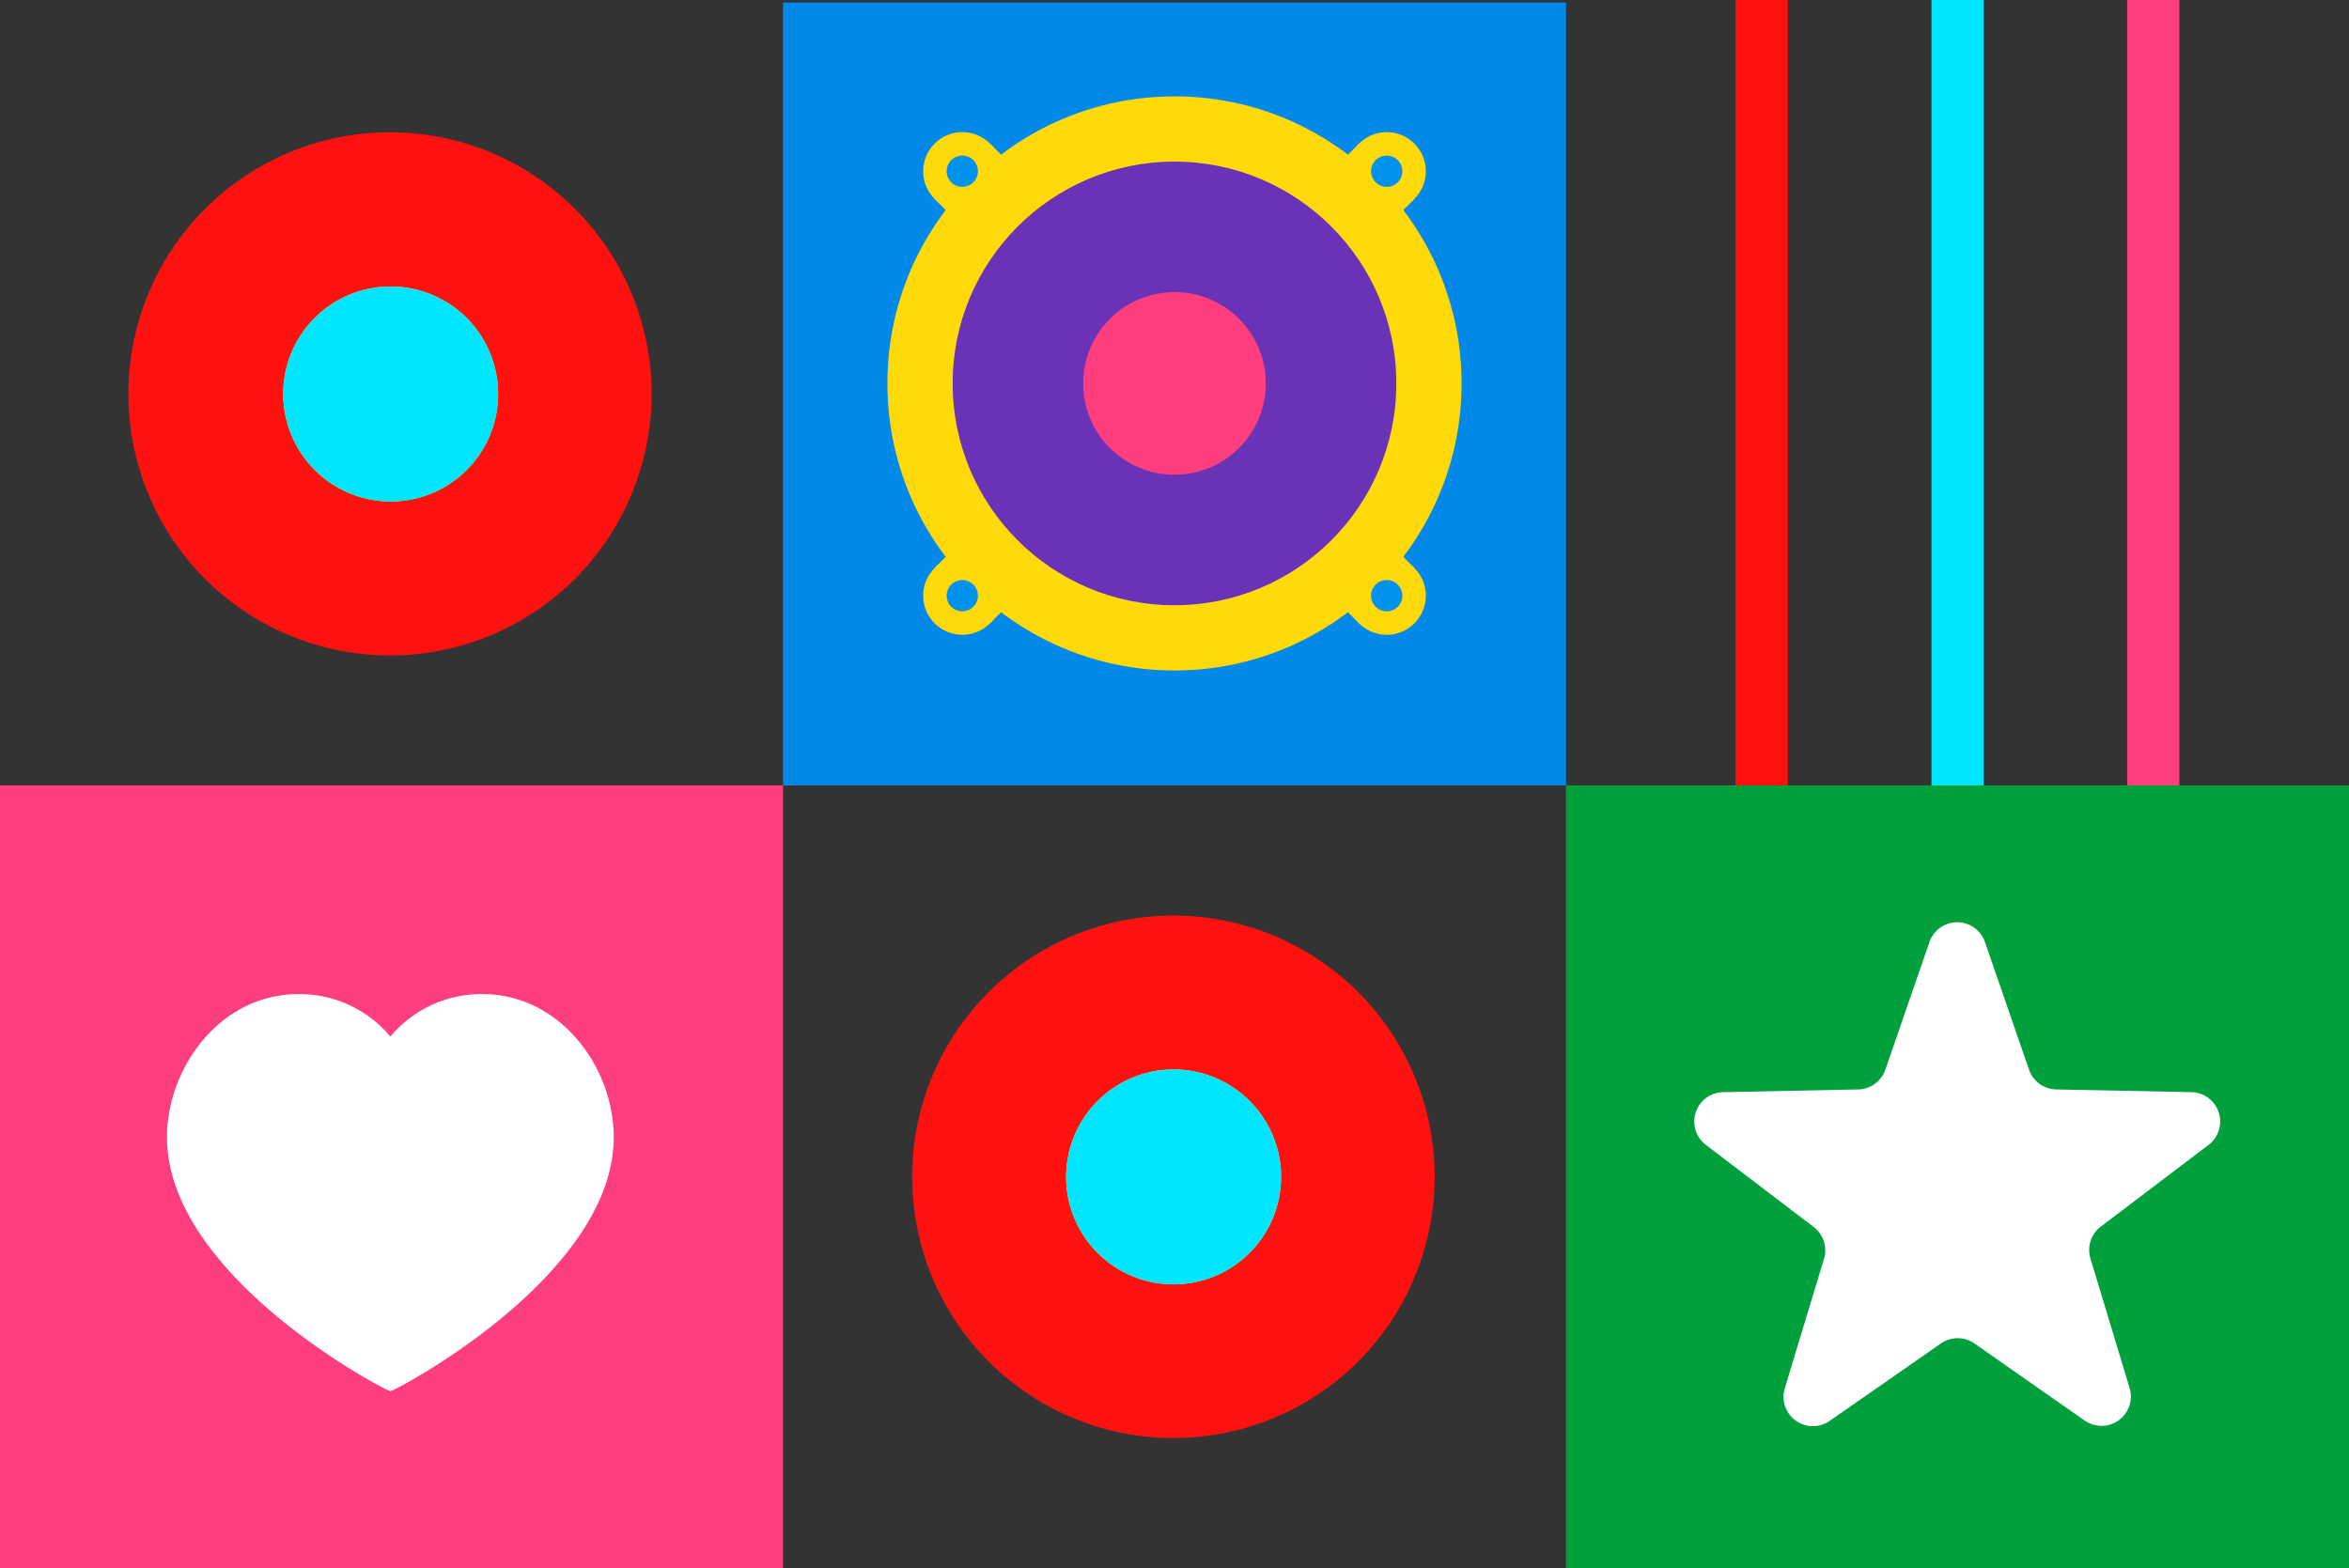
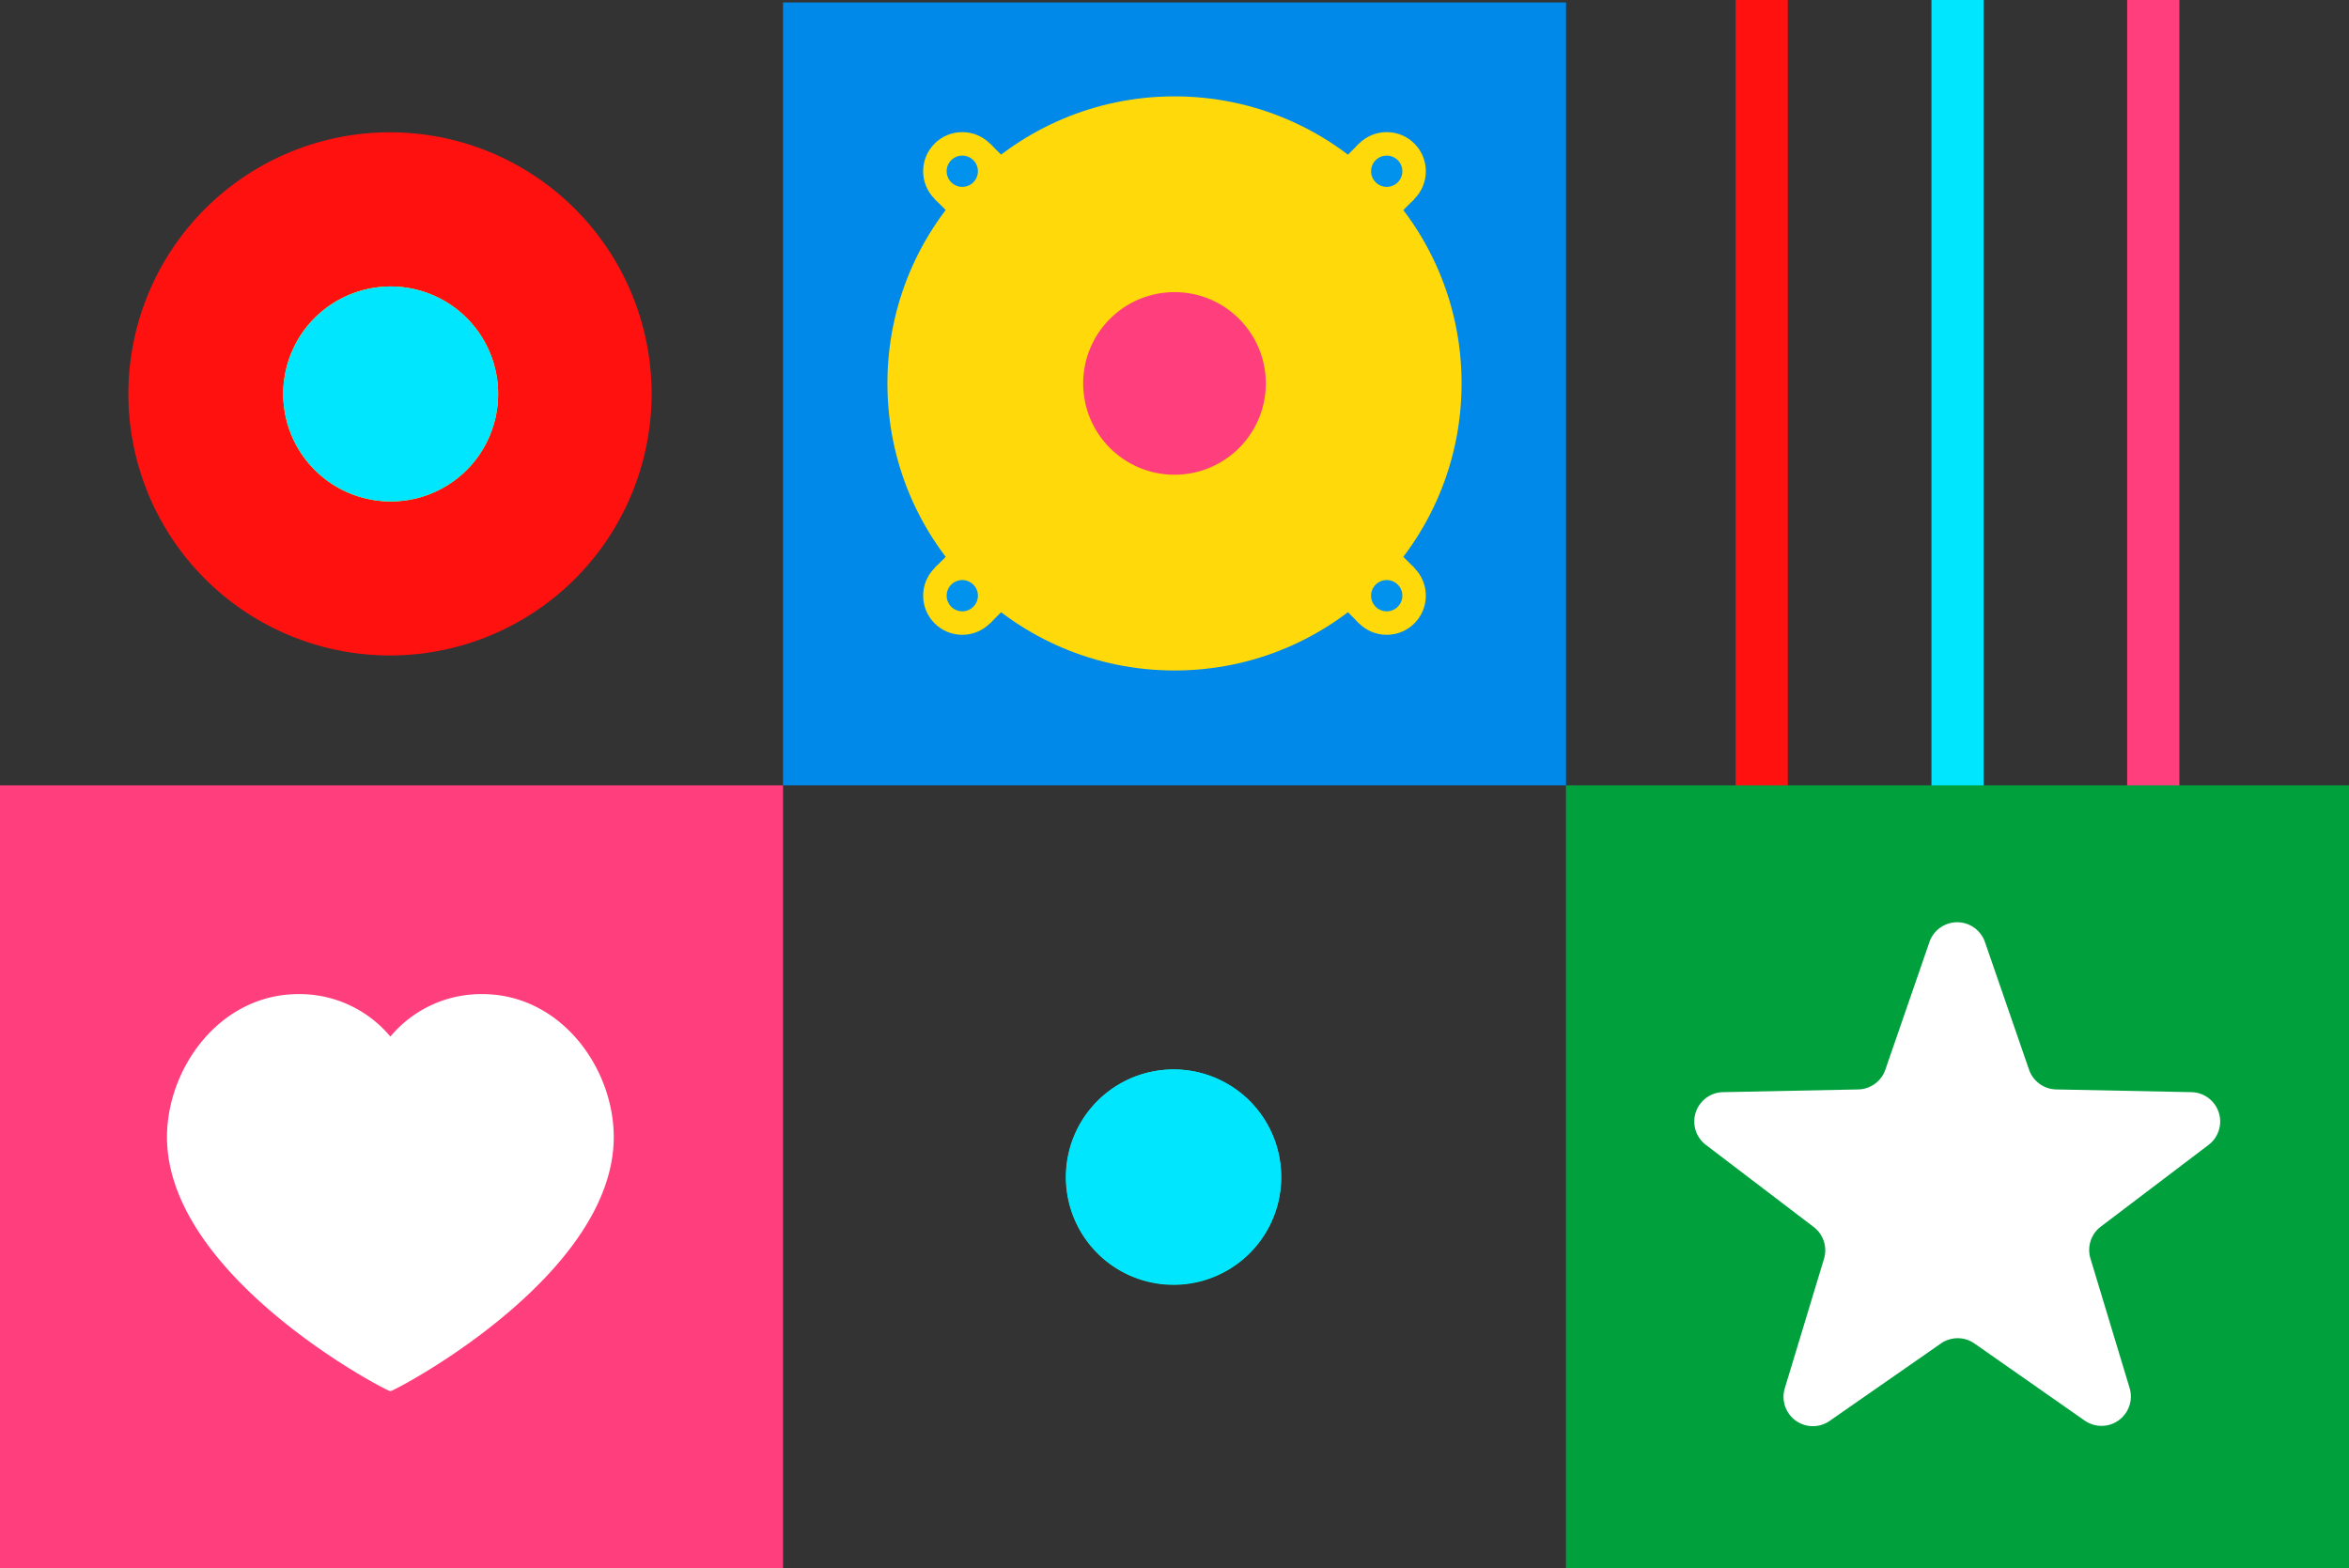
<svg xmlns="http://www.w3.org/2000/svg" viewBox="0 0 320 213.67">
  <rect x="0" y="0" width="320" height="213.67" fill="#333333" stroke="none" />
  <defs>
    <style>.cls-1{fill:#ff1110;}.cls-2{fill:#00e6ff;}.cls-3{fill:#ff3e7d;}.cls-4{fill:#fff;}.cls-5{fill:aqua;}.cls-6{fill:#ff0;}.cls-7{fill:#0089e9;}.cls-8{fill:#ffd90a;}.cls-9{fill:#0092ed;}.cls-10{fill:#6a32b6;}.cls-11{fill:#00a13d;}</style>
  </defs>
  <g id="Layer_2" data-name="Layer 2">
    <g id="Layer_4" data-name="Layer 4">
      <rect class="cls-1" x="236.44" width="7.11" height="113.09" />
      <rect class="cls-2" x="263.12" width="7.11" height="113.09" />
      <rect class="cls-3" x="289.78" width="7.11" height="113.09" />
      <rect class="cls-3" y="107" width="106.67" height="106.67" />
      <path class="cls-4" d="M65.69,135.44c10.72,0,17.92,10.08,17.92,19.48,0,19-29.89,34.62-30.43,34.62S22.75,174,22.75,154.92c0-9.4,7.2-19.48,17.92-19.48a16.12,16.12,0,0,1,12.51,5.79A16.12,16.12,0,0,1,65.69,135.44Z" />
      <path class="cls-5" d="M173.37,154.64a14.67,14.67,0,1,1-13.49-8.93,14.64,14.64,0,0,1,13.49,8.93Z" />
-       <path class="cls-1" d="M189.36,180.23a35.59,35.59,0,1,1,6.08-19.88A35.64,35.64,0,0,1,189.36,180.23Z" />
-       <path class="cls-6" d="M174.52,160.35a14.65,14.65,0,0,1-22.83,12.14,14.62,14.62,0,0,1-6.45-12.14,14.64,14.64,0,1,1,29.28,0Z" />
+       <path class="cls-6" d="M174.52,160.35Z" />
      <path class="cls-2" d="M174.52,160.35a14.65,14.65,0,0,1-22.83,12.14,14.62,14.62,0,0,1-6.45-12.14,14.64,14.64,0,1,1,29.28,0Z" />
      <path class="cls-5" d="M66.71,48a14.63,14.63,0,1,1-5.3-6.44A14.69,14.69,0,0,1,66.71,48Z" />
      <path class="cls-1" d="M82.7,73.56a35.64,35.64,0,1,1,6.07-19.88A35.75,35.75,0,0,1,82.7,73.56Z" />
      <path class="cls-6" d="M67.86,53.68a14.67,14.67,0,0,1-2.5,8.19,14.62,14.62,0,0,1-12.14,6.45A14.65,14.65,0,0,1,41.08,45.49a14.64,14.64,0,0,1,26.78,8.19Z" />
      <path class="cls-2" d="M67.86,53.68a14.67,14.67,0,0,1-2.5,8.19,14.62,14.62,0,0,1-12.14,6.45A14.65,14.65,0,0,1,41.08,45.49a14.64,14.64,0,0,1,26.78,8.19Z" />
      <rect class="cls-7" x="106.67" y="0.33" width="106.67" height="106.67" />
      <circle class="cls-8" cx="160" cy="52.24" r="39.11" />
      <rect class="cls-8" x="119.11" y="46.91" width="81.78" height="10.67" transform="translate(9.92 128.44) rotate(-45)" />
      <rect class="cls-8" x="154.67" y="11.36" width="10.67" height="81.78" transform="translate(9.92 128.44) rotate(-45)" />
      <circle class="cls-8" cx="131.09" cy="81.16" r="5.33" />
      <circle class="cls-8" cx="188.91" cy="23.33" r="5.33" />
      <circle class="cls-8" cx="188.91" cy="81.16" r="5.33" />
      <circle class="cls-9" cx="188.91" cy="81.16" r="2.13" />
      <circle class="cls-8" cx="131.09" cy="23.33" r="5.33" />
      <circle class="cls-9" cx="131.09" cy="23.33" r="2.13" />
      <circle class="cls-9" cx="188.91" cy="23.33" r="2.13" />
      <circle class="cls-9" cx="131.09" cy="81.16" r="2.13" />
-       <circle class="cls-10" cx="160" cy="52.24" r="30.22" />
      <circle class="cls-3" cx="160" cy="52.24" r="12.44" />
      <rect class="cls-11" x="213.33" y="107" width="106.67" height="106.67" />
      <path class="cls-4" d="M264.38,183.06l-15.1,10.51a4,4,0,0,1-6.13-4.46l5.33-17.6a4,4,0,0,0-1.42-4.35L232.41,156a4,4,0,0,1,2.34-7.2l18.39-.37a4,4,0,0,0,3.7-2.7l6-17.37a4,4,0,0,1,7.57,0l6,17.37a4,4,0,0,0,3.71,2.7l18.38.37a4,4,0,0,1,2.35,7.2l-14.66,11.12a4,4,0,0,0-1.41,4.35l5.32,17.6a4,4,0,0,1-6.13,4.46L269,183.06A4,4,0,0,0,264.38,183.06Z" />
    </g>
  </g>
</svg>